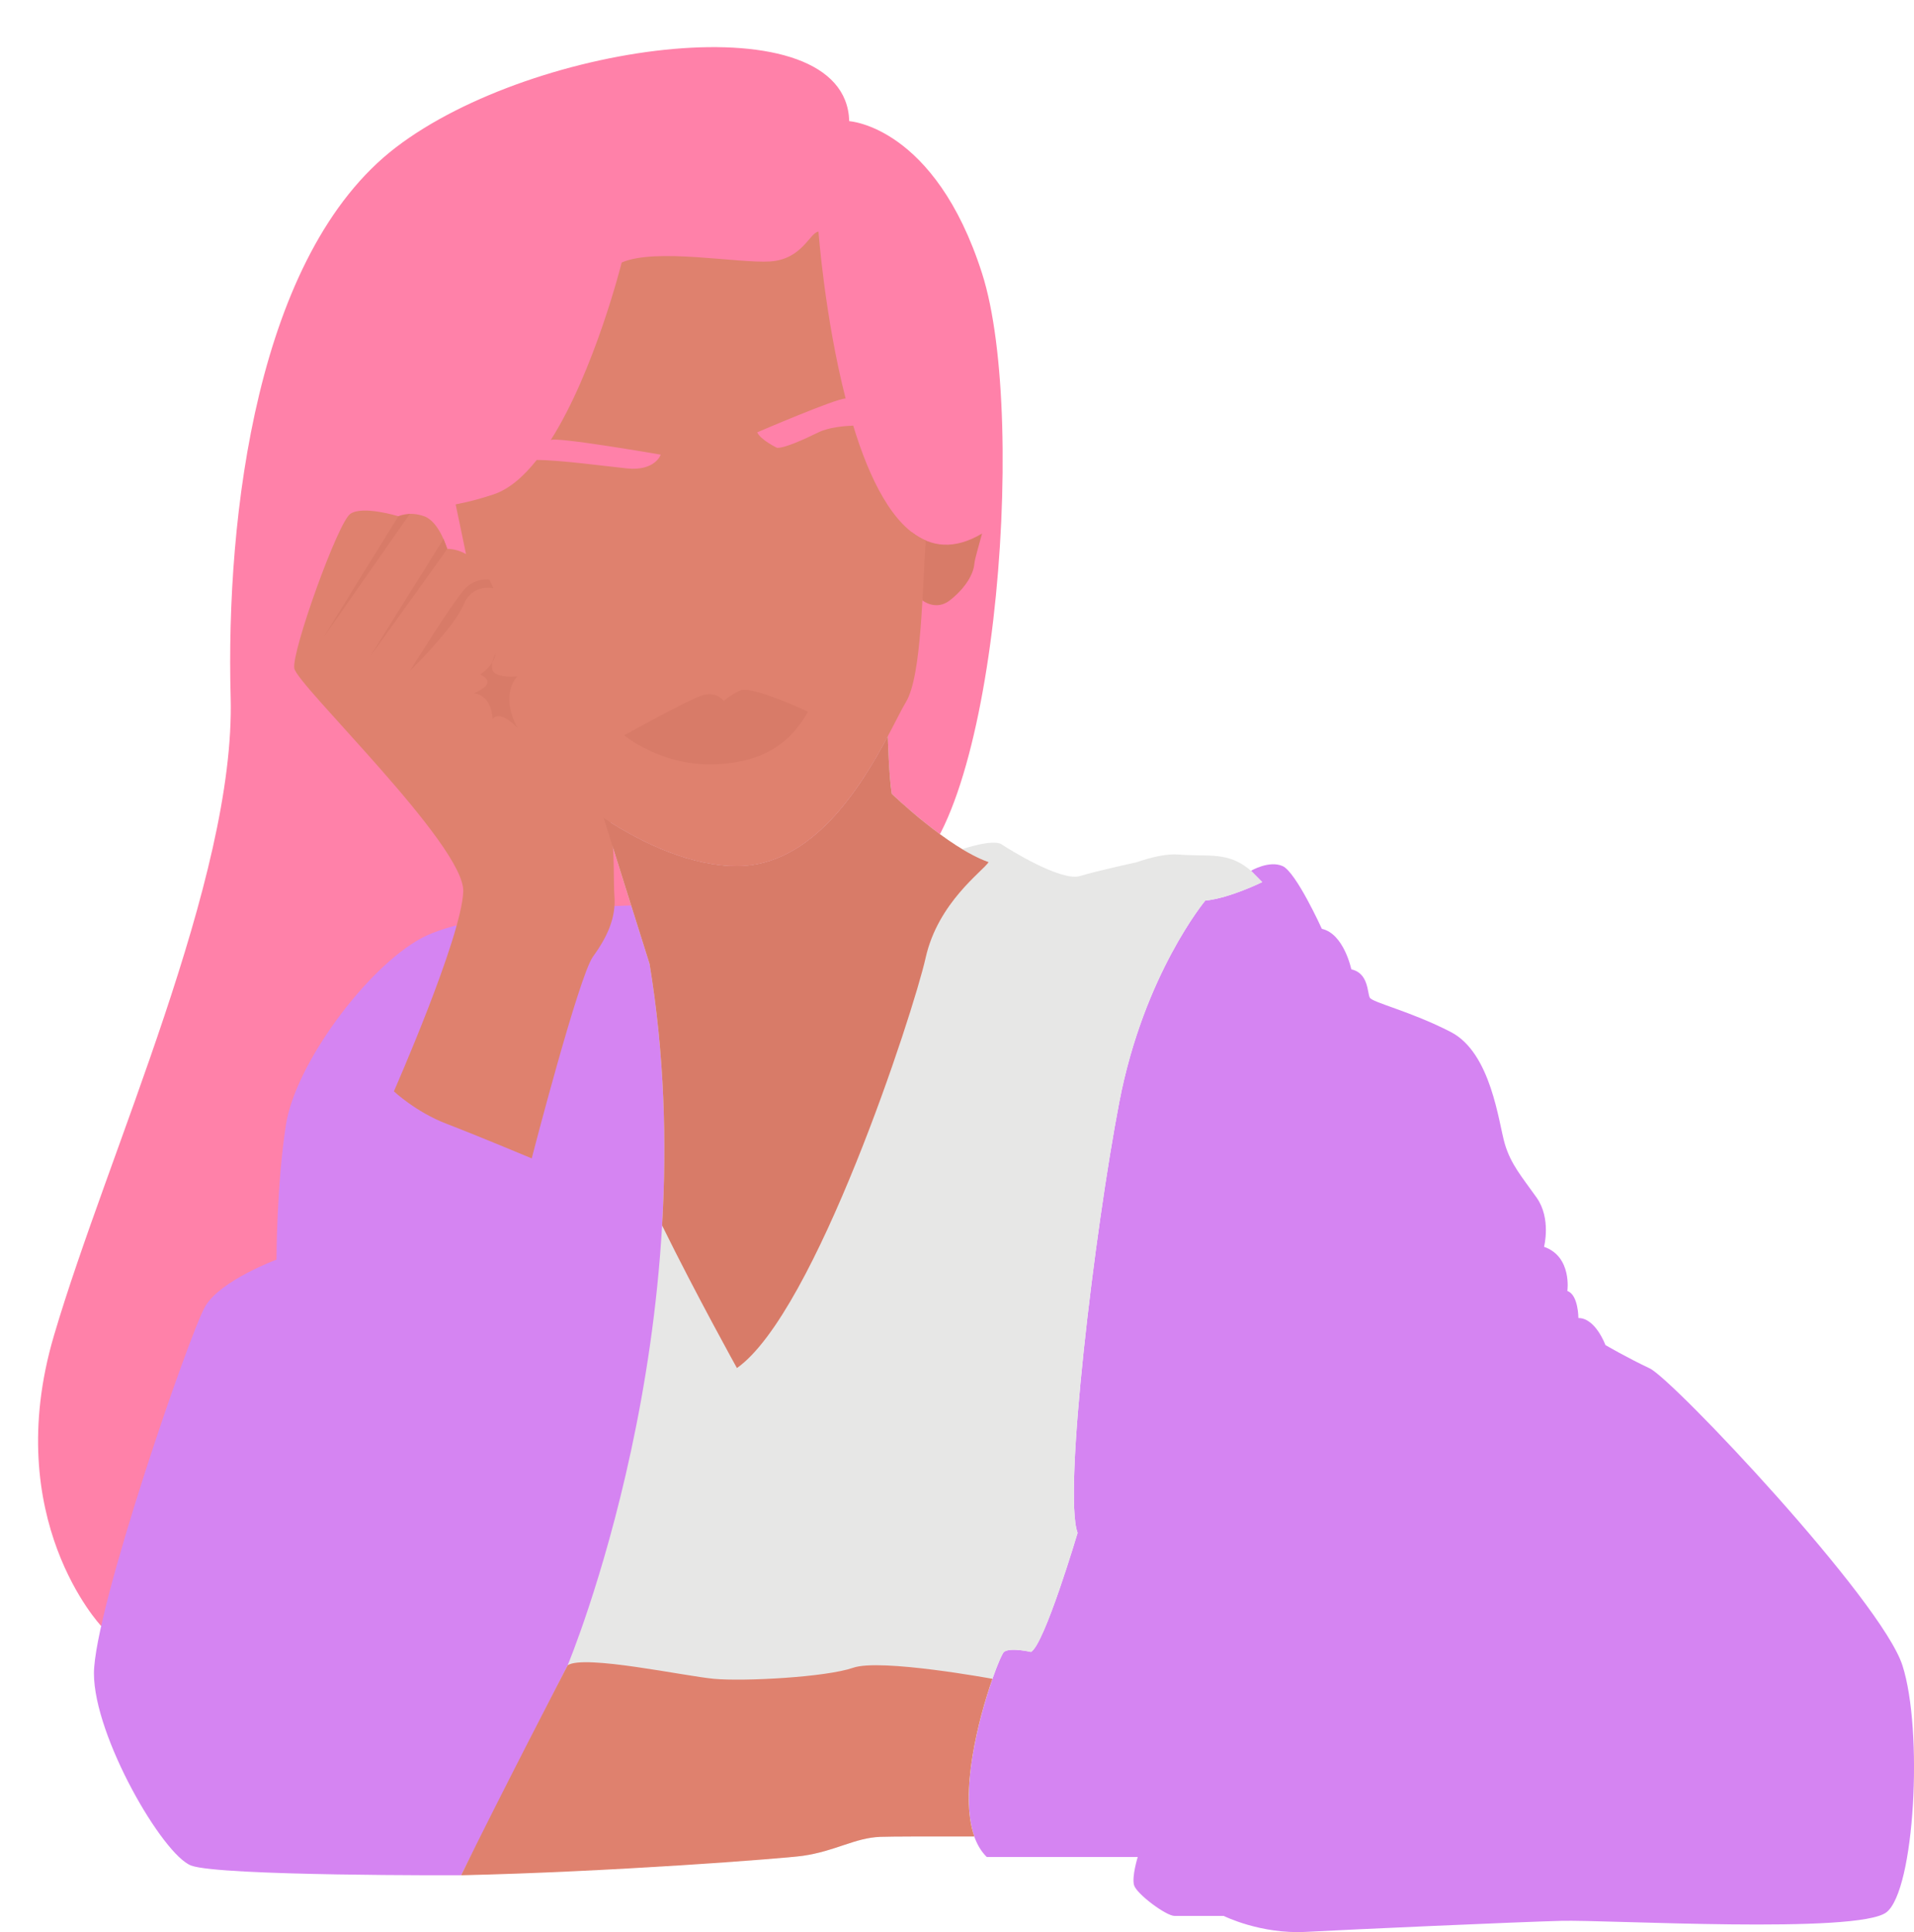
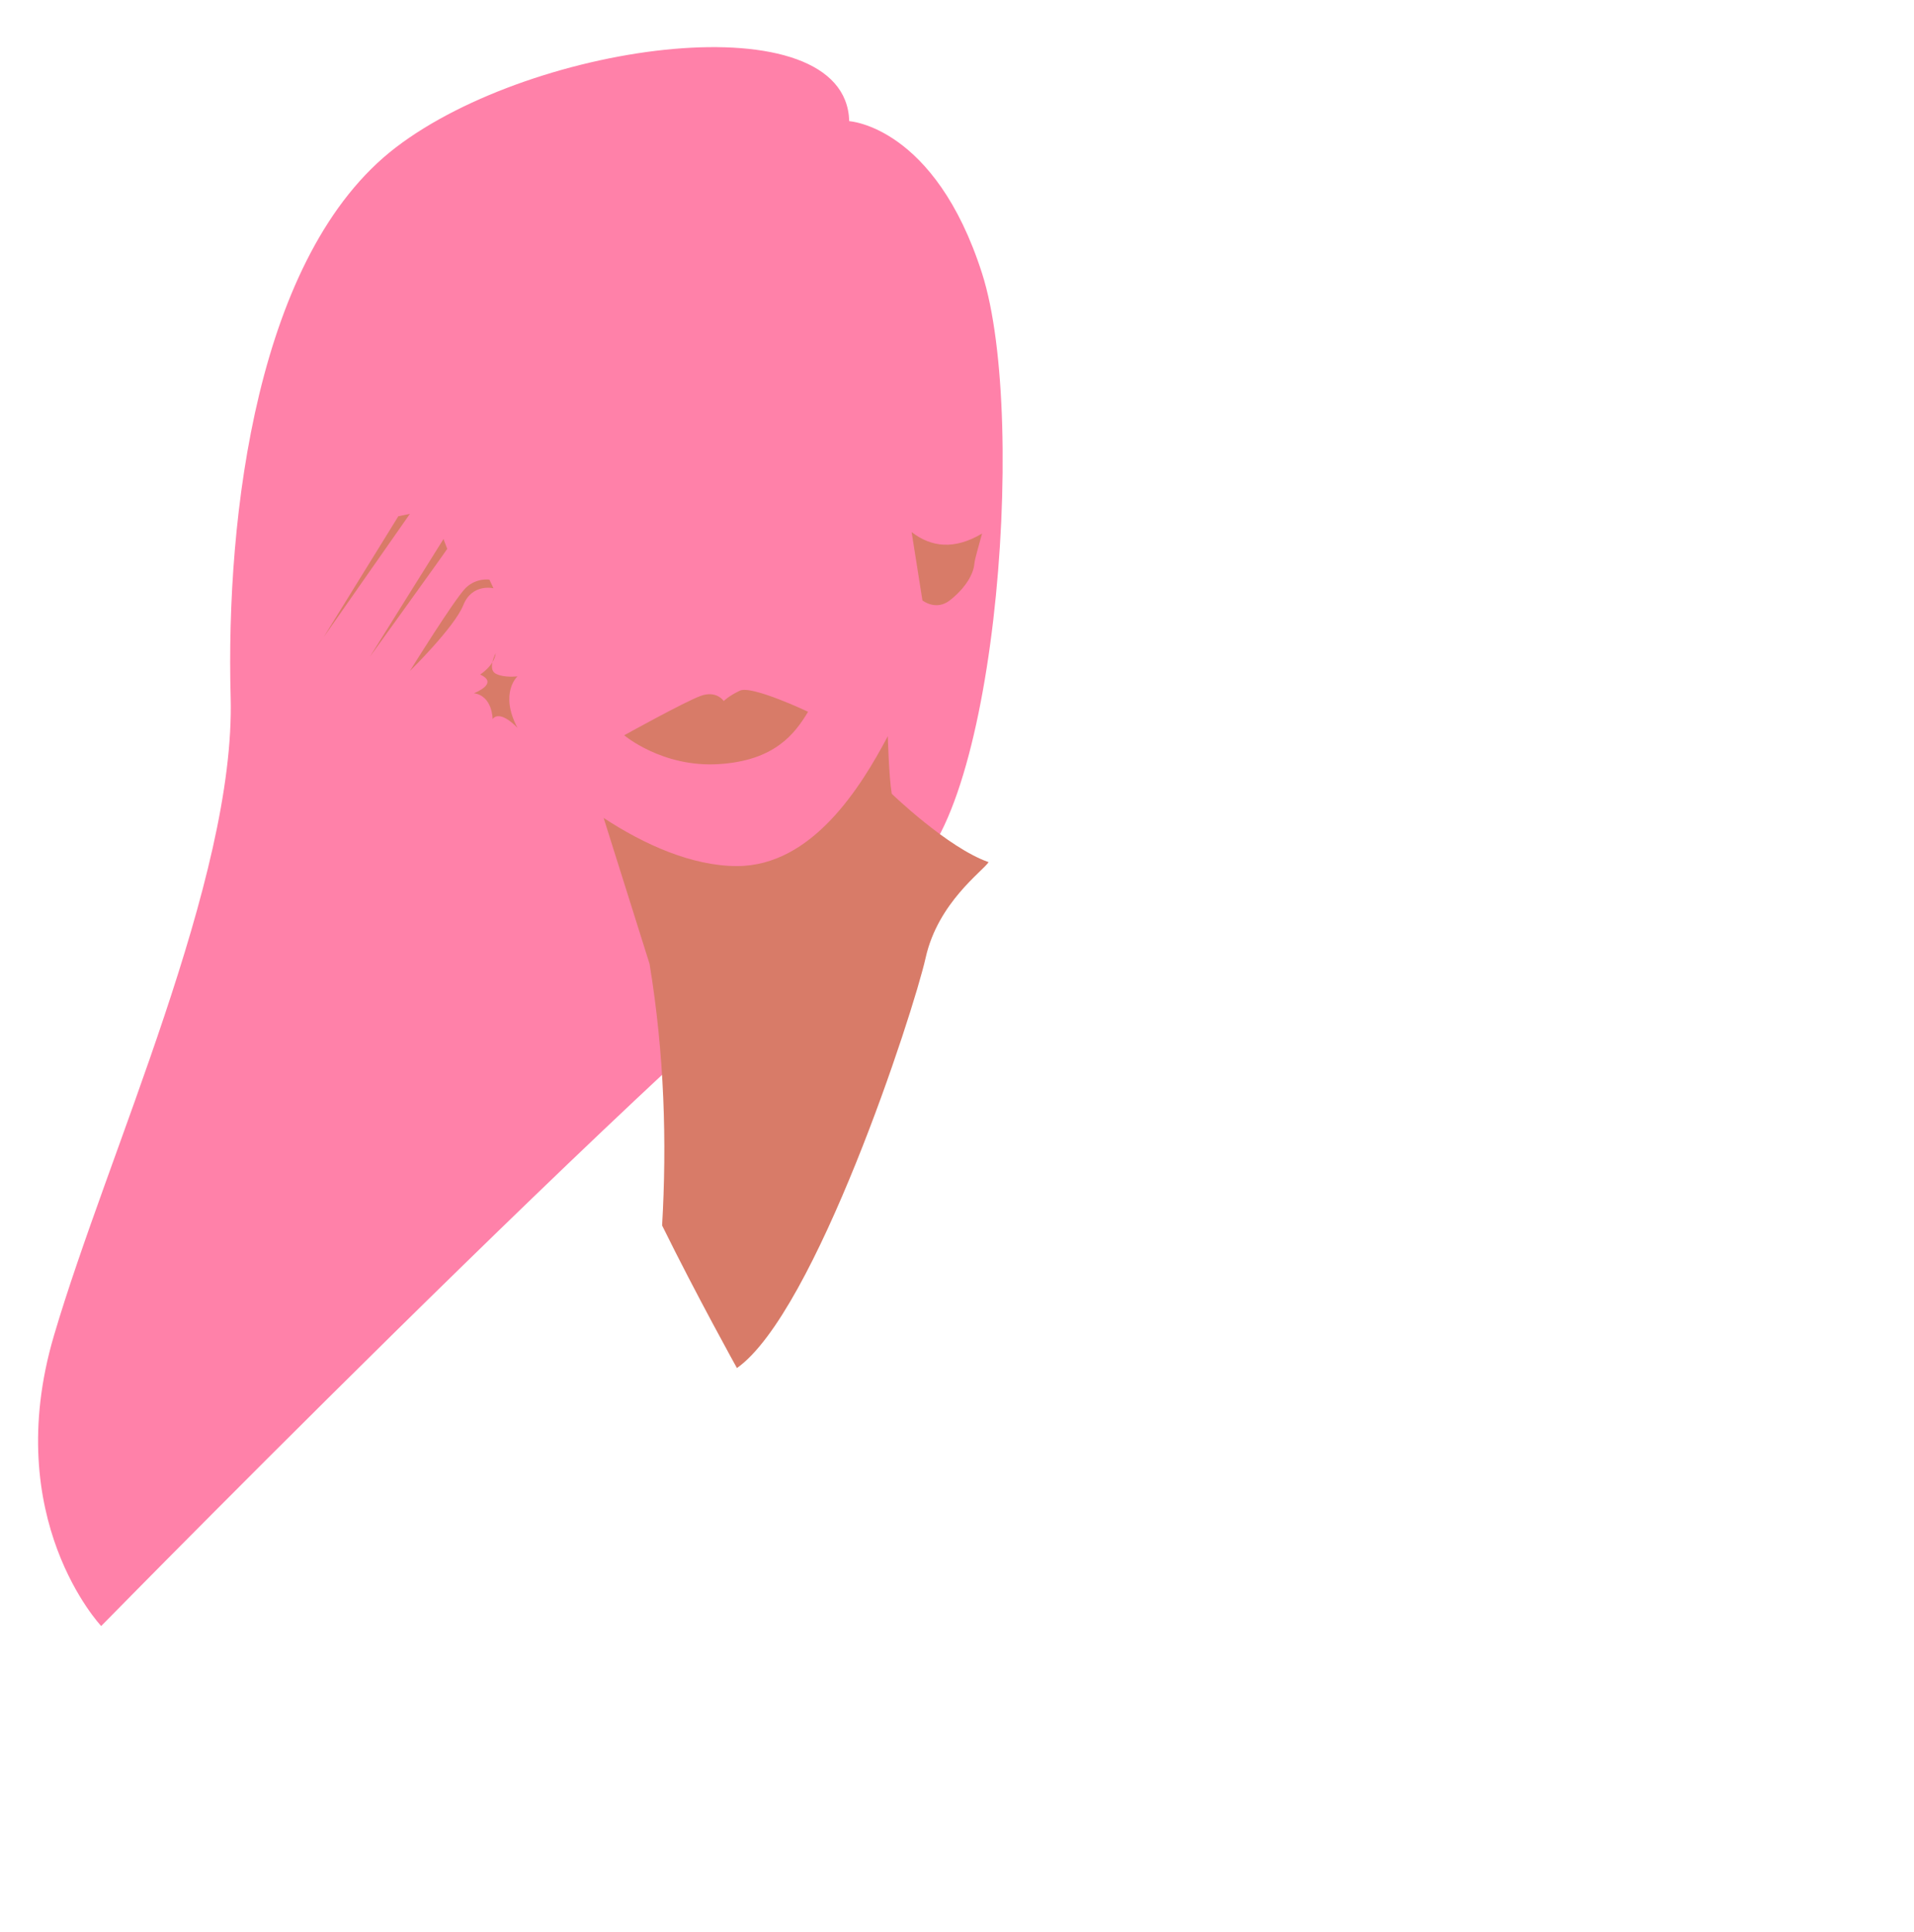
<svg xmlns="http://www.w3.org/2000/svg" fill="#000000" height="512.5" preserveAspectRatio="xMidYMid meet" version="1" viewBox="-10.1 -12.5 507.8 512.5" width="507.8" zoomAndPan="magnify">
  <defs>
    <clipPath id="a">
-       <path d="M 14 216 L 497.711 216 L 497.711 500 L 14 500 Z M 14 216" />
-     </clipPath>
+       </clipPath>
  </defs>
  <g>
    <g id="change1_1">
      <path d="M 215.207 19.641 C 215.207 19.641 237.938 20.941 250.449 60.016 C 262.965 99.09 253.414 212.406 227.797 221.09 C 202.184 229.77 16.746 418.812 16.746 418.812 C 16.746 418.812 -10.121 390.41 4.207 341.785 C 18.535 293.156 52.398 220.652 51.094 172.465 C 49.793 124.27 58.043 54.805 94.945 26.586 C 131.848 -1.633 214.34 -12.488 215.207 19.641" fill="#ff81a9" />
    </g>
    <g id="change2_1">
      <path d="M 250.449 129.023 C 249.566 132.387 248.531 135.641 248.402 137.082 C 248.117 140.199 245.566 143.887 241.879 146.758 C 238.195 149.633 234.625 146.758 234.625 146.758 L 231.762 128.633 C 236.914 132.637 243.082 133.418 250.449 129.023" fill="#d87b68" />
    </g>
    <g clip-path="url(#a)" id="change3_1">
      <path d="M 324.766 221.48 C 324.766 221.48 316.18 225.738 309.664 226.391 C 309.664 226.391 293.383 245.93 286.867 279.797 C 280.355 313.664 271.891 383.68 275.797 394.102 C 275.797 394.102 267.004 423.734 263.422 425.691 C 263.422 425.691 257.887 424.387 256.258 425.691 C 254.629 426.992 239.324 468.027 251.699 480.074 L 291.754 480.074 C 291.754 480.074 290.125 485.285 290.777 487.566 C 291.43 489.844 299.242 495.707 301.523 495.707 C 303.805 495.707 314.551 495.707 314.551 495.707 C 314.551 495.707 324.332 500.594 336.375 499.941 C 348.418 499.289 392.059 497.336 404.105 497.012 C 416.156 496.684 482.914 500.594 490.402 494.73 C 497.895 488.867 500.176 446.531 494.637 429.273 C 489.102 412.012 433.789 353.395 427.578 350.465 C 421.363 347.531 415.828 344.277 415.828 344.277 C 415.828 344.277 413.223 337.113 408.664 337.113 C 408.664 337.113 408.664 330.926 405.734 329.945 C 405.734 329.945 407.035 320.828 399.547 318.223 C 399.547 318.223 401.5 310.734 397.594 305.195 C 393.684 299.66 390.754 296.406 389.125 290.867 C 387.496 285.332 385.543 266.77 374.797 261.234 C 364.051 255.699 353.953 253.418 353.305 252.113 C 352.652 250.812 352.977 245.602 348.418 244.625 C 348.418 244.625 346.465 235.184 340.602 233.879 C 340.602 233.879 333.766 218.82 330.184 217.23 C 326.602 215.641 321.797 218.477 321.797 218.477 Z M 207.047 350.383 C 201.43 383.234 112.246 484.918 112.246 484.918 C 112.246 484.918 48.164 485.176 40.617 482.348 C 33.07 479.516 14.824 448.062 14.824 431.395 C 14.824 414.723 40.301 340.809 44.391 333.949 C 48.48 327.09 63.262 321.621 63.262 321.621 C 63.262 321.621 63.262 301.809 65.781 285.766 C 68.297 269.727 87.168 244.246 101.637 236.387 C 116.105 228.52 157.355 227.68 157.355 227.68 C 157.355 227.68 212.664 317.531 207.047 350.383" fill="#d584f2" />
    </g>
    <g id="change4_1">
-       <path d="M 112.246 484.918 L 140.508 429.215 C 140.508 429.215 178.148 339.332 162.227 243.152 L 150.051 204.469 L 150.055 204.465 C 160.801 211.527 173.539 217.23 185.414 217.23 C 205.449 217.23 218.355 196.125 225.441 182.789 C 225.441 182.789 225.73 193.512 226.484 198.047 C 226.484 198.047 235.883 207.121 245.18 212.742 C 245.18 212.742 253.383 209.969 255.609 211.457 C 257.84 212.941 271.461 221.363 276.414 219.875 C 281.191 218.441 290.719 216.383 291.391 216.234 C 295.34 214.867 299.395 213.914 302.59 214.172 C 310.648 214.828 315.695 213.227 321.797 218.477 L 324.766 221.48 C 324.766 221.48 316.18 225.738 309.664 226.391 C 309.664 226.391 293.383 245.93 286.867 279.797 C 280.355 313.664 271.891 383.68 275.797 394.102 C 275.797 394.102 267.004 423.734 263.422 425.691 C 263.422 425.691 257.887 424.387 256.258 425.691 C 254.824 426.84 242.793 458.789 248.391 474.633 C 237.152 474.613 226.41 474.629 223.461 474.734 C 216.656 474.988 211.617 478.516 202.801 479.777 C 195.121 480.871 112.246 484.918 112.246 484.918" fill="#e7e7e6" />
-     </g>
+       </g>
    <g id="change5_1">
-       <path d="M 112.246 484.918 C 151.355 484.062 197.781 480.492 202.801 479.777 C 211.617 478.516 216.656 474.988 223.461 474.734 C 226.406 474.629 237.148 474.613 248.383 474.633 L 248.383 474.613 C 244.355 463.184 249.484 443.402 253.195 432.82 L 253.199 432.816 C 253.199 432.816 223.52 427.355 216.262 429.879 C 209 432.402 187.223 433.543 179.332 432.816 C 171.441 432.09 144.926 426.336 140.508 429.215 C 140.508 429.215 121.836 465.23 112.246 484.918 Z M 235.488 130.863 C 234.586 143.332 234.48 166.75 230.262 173.703 C 225.426 181.668 211.41 217.23 185.414 217.23 C 174.199 217.23 162.211 212.145 151.859 205.629 C 153.047 212.953 152.617 221.676 152.91 225.172 C 153.383 230.836 151.023 236.023 147.246 241.215 C 143.473 246.406 130.969 294.77 130.969 294.77 C 130.969 294.77 116.344 288.637 108.32 285.57 C 100.297 282.504 94.402 276.98 94.402 276.98 C 94.402 276.98 112.332 236.262 112.805 223.992 C 113.273 211.727 68.684 169.258 67.977 164.773 C 67.27 160.293 79.535 126.082 82.84 123.801 C 86.145 121.52 95.582 124.434 95.582 124.434 C 95.582 124.434 98.41 123.016 102.422 124.434 C 106.434 125.848 108.555 133.082 108.555 133.082 C 110.449 133.117 112.105 133.66 113.539 134.477 C 112.547 129.785 111.613 125.289 110.789 121.289 C 113.852 120.715 117.195 119.859 120.82 118.652 C 124.941 117.277 128.785 113.949 132.297 109.512 C 138.547 109.523 150.461 111.16 156.262 111.75 C 163.734 112.508 165.195 108.102 165.195 108.102 C 165.195 108.102 136.691 103.148 135.996 104.27 C 135.992 104.277 135.984 104.285 135.98 104.289 C 147.688 85.879 154.84 57.129 154.84 57.129 C 163.914 53.16 185.742 57.414 194.25 56.848 C 202.754 56.277 204.738 49.191 207.047 48.934 C 207.047 48.934 208.715 71.574 214.254 93.215 C 211.973 93.062 190.797 102.18 190.797 102.18 C 191.641 104.152 196.031 106.281 196.031 106.281 C 198.008 106.434 203.324 104 207.047 102.18 C 209.738 100.859 213.809 100.496 216.262 100.395 C 220.586 114.586 226.77 127.129 235.488 130.863" fill="#df816e" />
-     </g>
+       </g>
    <g id="change2_2">
      <path d="M 204.289 176.301 C 204.289 176.301 189.312 169.184 186.156 170.715 C 182.996 172.246 181.922 173.461 181.922 173.461 C 181.922 173.461 180.02 170.516 175.719 172.117 C 171.418 173.719 155.504 182.535 155.504 182.535 C 155.504 182.535 165.594 191.102 180.555 190.188 C 195.516 189.273 200.812 182.062 204.289 176.301 Z M 95.582 124.434 C 94.871 125.609 75.762 156.52 75.762 156.52 L 98.648 123.809 Z M 107.562 130.48 L 88.031 161.707 C 88.031 161.707 107.613 134.574 108.555 133.082 Z M 119.746 141.254 C 119.746 141.254 116.344 140.711 113.512 143.398 C 110.68 146.086 98.648 165.484 98.648 165.484 C 98.648 165.484 110.441 153.922 112.805 148.035 C 115.16 142.148 120.824 143.543 120.824 143.543 Z M 127.195 166.898 C 127.195 166.898 123.656 167.371 121.414 166.191 C 119.172 165.012 121.414 160.766 121.414 160.766 C 121.059 164.066 117.285 166.426 117.285 166.426 C 122.477 168.785 115.633 171.383 115.633 171.383 C 120.59 172.09 120.59 178.223 120.59 178.223 C 122.711 175.629 127.195 180.582 127.195 180.582 C 122.297 171.32 127.195 166.898 127.195 166.898 Z M 162.227 243.152 L 150.051 204.469 L 150.055 204.465 C 160.801 211.527 173.539 217.23 185.414 217.23 C 205.449 217.23 218.355 196.125 225.441 182.789 C 225.441 182.789 225.73 193.512 226.484 198.047 C 226.484 198.047 241.355 212.41 252.188 216.188 C 250.598 218.629 238.773 226.887 235.488 241.523 C 232.207 256.164 206.195 335.742 185.414 350.383 C 185.414 350.383 174.684 331.082 165.562 312.566 C 166.836 290.684 166.191 267.113 162.227 243.152" fill="#d87b68" />
    </g>
  </g>
</svg>